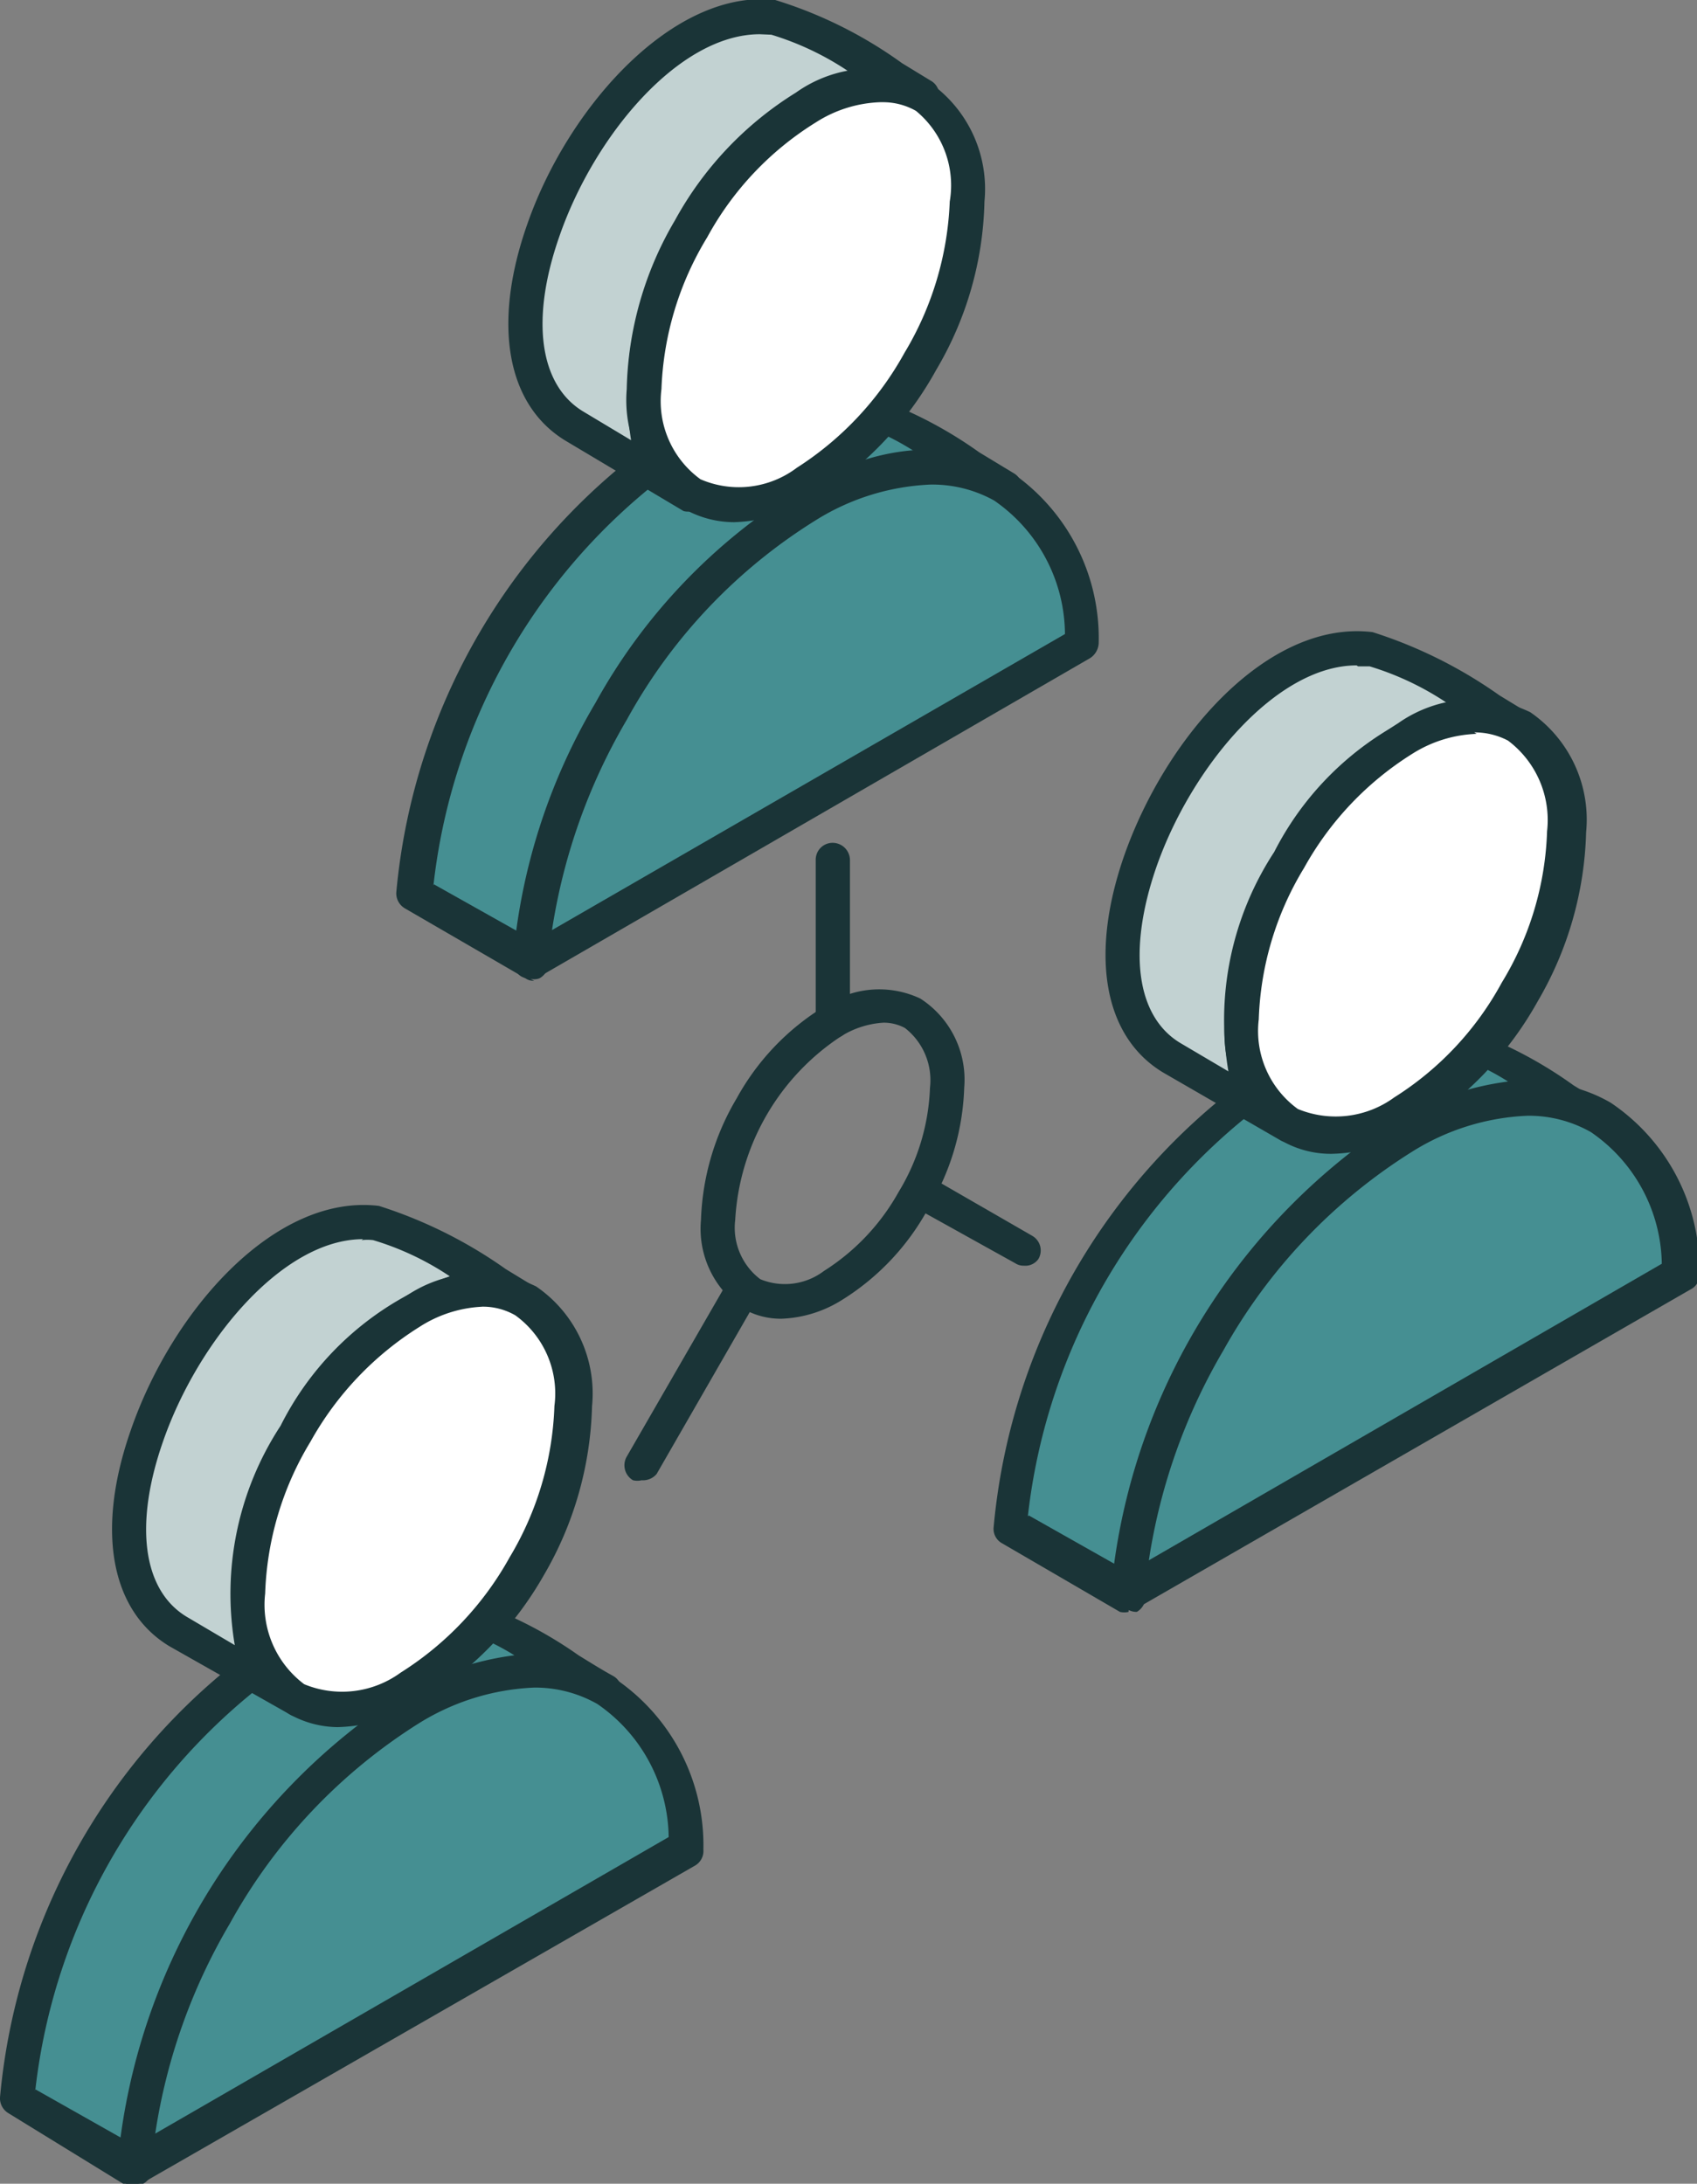
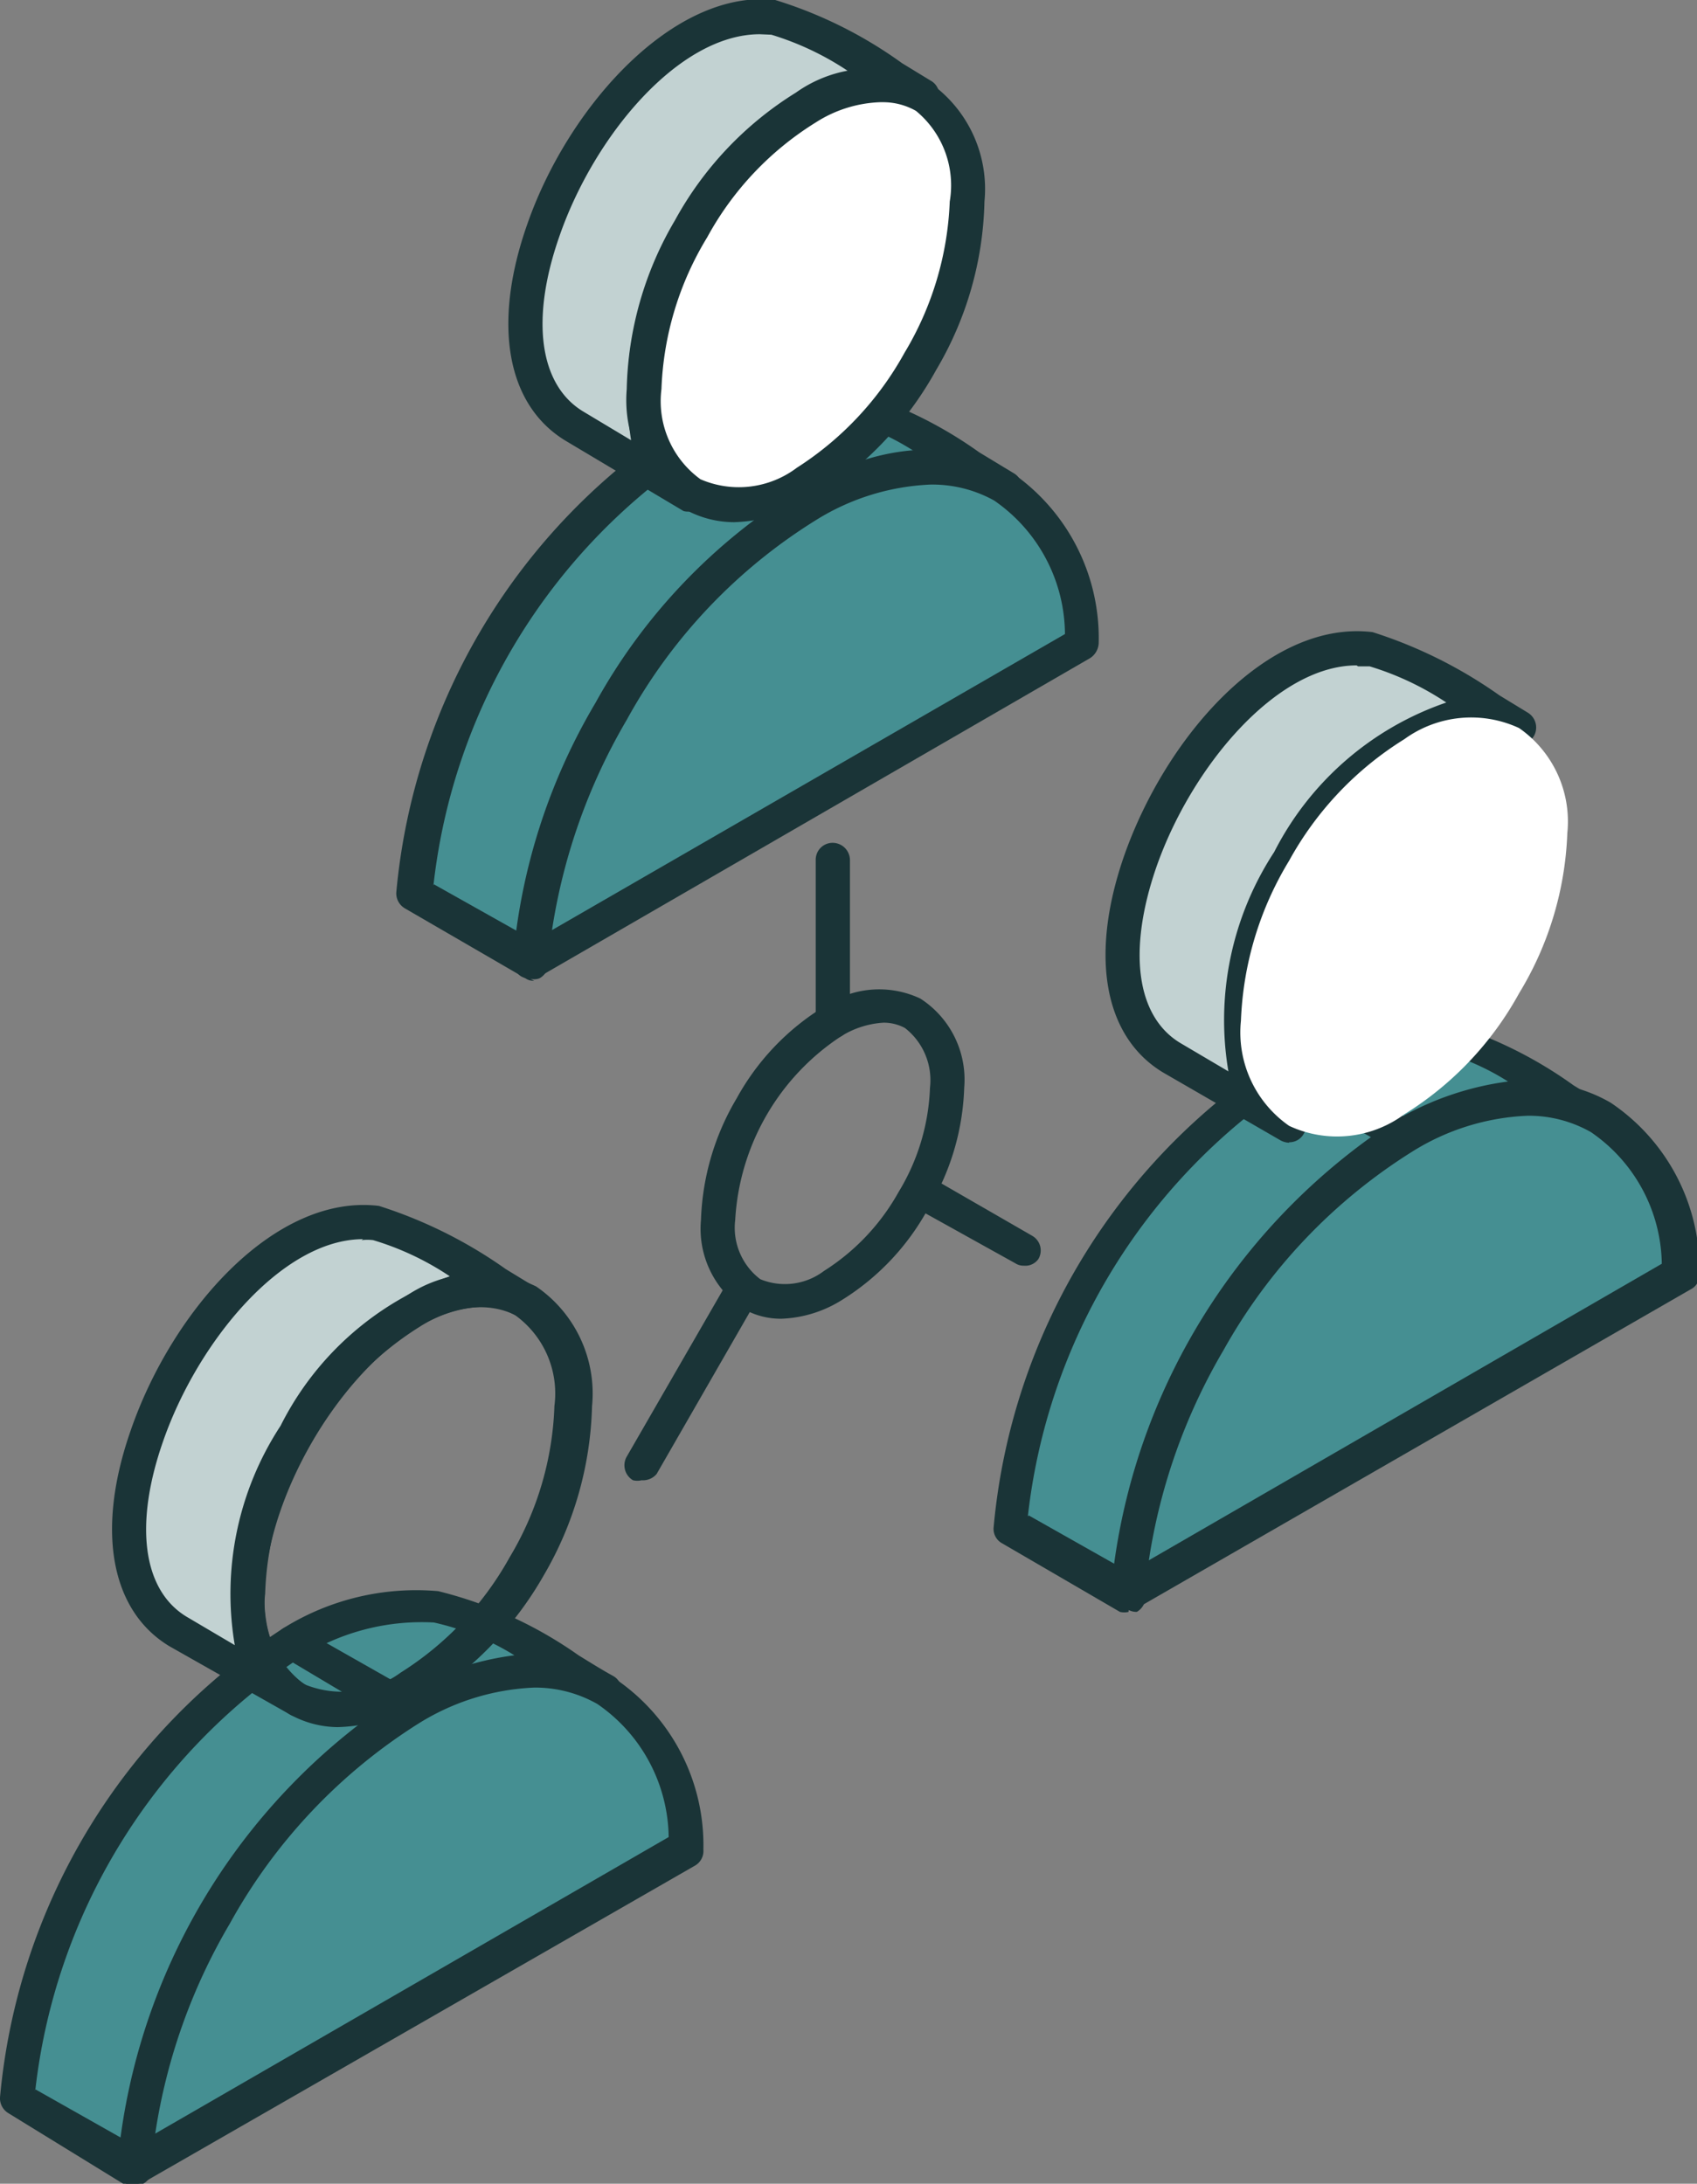
<svg xmlns="http://www.w3.org/2000/svg" viewBox="0 0 35.2 45.29">
  <rect x="0" y="0" width="35.2" height="45.29" fill="#808080" stroke="none" />
  <g id="Layer_2" data-name="Layer 2">
    <g id="lines_and_icons" data-name="lines and icons">
-       <path d="M18.33,21.21a1.87,1.87,0,0,0-.88.28,4.89,4.89,0,0,0-2.2,3.81,1.34,1.34,0,0,0,.52,1.23,1.34,1.34,0,0,0,1.32-.17h0a4.56,4.56,0,0,0,1.55-1.64,4.46,4.46,0,0,0,.65-2.16,1.37,1.37,0,0,0-.52-1.24.93.93,0,0,0-.44-.11Zm-1.06,5.46h0Zm-1.06.68a1.57,1.57,0,0,1-.8-.21,2,2,0,0,1-.87-1.84,5.27,5.27,0,0,1,.74-2.52,5.11,5.11,0,0,1,1.81-1.9,2,2,0,0,1,2-.17A2,2,0,0,1,20,22.56a5.14,5.14,0,0,1-.75,2.51,5.09,5.09,0,0,1-1.8,1.9h0A2.53,2.53,0,0,1,16.21,27.35Z" style="fill:#1a3437;fill-rule:evenodd" />
+       <path d="M18.33,21.21a1.87,1.87,0,0,0-.88.28,4.89,4.89,0,0,0-2.2,3.81,1.34,1.34,0,0,0,.52,1.23,1.34,1.34,0,0,0,1.32-.17a4.56,4.56,0,0,0,1.55-1.64,4.46,4.46,0,0,0,.65-2.16,1.37,1.37,0,0,0-.52-1.24.93.93,0,0,0-.44-.11Zm-1.06,5.46h0Zm-1.06.68a1.57,1.57,0,0,1-.8-.21,2,2,0,0,1-.87-1.84,5.27,5.27,0,0,1,.74-2.52,5.11,5.11,0,0,1,1.81-1.9,2,2,0,0,1,2-.17A2,2,0,0,1,20,22.56a5.14,5.14,0,0,1-.75,2.51,5.09,5.09,0,0,1-1.8,1.9h0A2.53,2.53,0,0,1,16.21,27.35Z" style="fill:#1a3437;fill-rule:evenodd" />
      <path d="M21.24,26.25a.31.31,0,0,1-.18-.05L18.9,25a.35.35,0,1,1,.36-.61l2.15,1.24a.35.35,0,0,1,.13.48A.33.33,0,0,1,21.24,26.25Z" style="fill:#1a3437;fill-rule:evenodd" />
      <path d="M13.31,30.7a.39.39,0,0,1-.18,0,.36.36,0,0,1-.13-.49l2.1-3.64a.36.36,0,0,1,.49-.13.35.35,0,0,1,.13.48l-2.1,3.65A.37.37,0,0,1,13.31,30.7Z" style="fill:#1a3437;fill-rule:evenodd" />
      <path d="M16.74,10.48a4.12,4.12,0,0,1,4.06-.4c-1-.59-2.5-1.64-3.53-1.77a5,5,0,0,0-3,.76,12.69,12.69,0,0,0-5.71,9.46L11,19.94A12.68,12.68,0,0,1,16.74,10.48Z" style="fill:#458f92;fill-rule:evenodd" />
      <path d="M9,18.34l1.78,1a13,13,0,0,1,5.83-9.18h0a6.08,6.08,0,0,1,2.34-.81,5.19,5.19,0,0,0-1.69-.7,4.64,4.64,0,0,0-2.76.72,12.41,12.41,0,0,0-5.51,9Zm2.08,2a.27.27,0,0,1-.18-.05L8.4,18.84a.36.36,0,0,1-.18-.33,13,13,0,0,1,5.89-9.74A5.24,5.24,0,0,1,17.31,8a8.75,8.75,0,0,1,3,1.38l.71.43a.35.35,0,1,1-.34.62c-1.07-.56-2.18-.44-3.71.4A12.42,12.42,0,0,0,11.38,20a.37.37,0,0,1-.19.29A.32.32,0,0,1,11,20.3Z" style="fill:#1a3437;fill-rule:evenodd" />
      <path d="M16.74,10.48h0L14.29,9.07h0l2.44,1.41ZM19.12,2A14.35,14.35,0,0,0,16,.37C12.72,0,9.1,7.14,11.91,8.84l2.45,1.41C11.28,8.3,15.9.3,19.12,2Z" style="fill:#c2d2d2;fill-rule:evenodd" />
      <path d="M15.76.71c-1.68,0-3.44,2.11-4.16,4.2-.6,1.72-.41,3.07.49,3.62l1,.6a6.41,6.41,0,0,1,1-4.55,6.29,6.29,0,0,1,3.51-3.1A6,6,0,0,0,16,.72Zm-1.4,9.89a.37.37,0,0,1-.18,0L11.73,9.14c-1.22-.74-1.52-2.41-.8-4.47C11.79,2.18,14-.24,16.08,0a9,9,0,0,1,2.63,1.31l.59.36a.34.34,0,0,1,.13.48.36.36,0,0,1-.47.14c-1.39-.73-3.2.77-4.27,2.62s-1.47,4.18-.14,5a.35.35,0,0,1-.19.65Zm2.38.24a.41.41,0,0,1-.18-.05L14.12,9.38a.34.34,0,0,1-.18-.32.36.36,0,0,1,.53-.3l2.45,1.41a.37.37,0,0,1,.18.3.35.35,0,0,1-.16.3h0A.36.36,0,0,1,16.74,10.84Z" style="fill:#1a3437;fill-rule:evenodd" />
      <path d="M20.8,10.08c-1.08-.63-2.53-.48-4.06.4a11.7,11.7,0,0,0-4,4.28A11.93,11.93,0,0,0,11,19.94l11.43-6.6A3.8,3.8,0,0,0,20.8,10.08Z" style="fill:#458f92;fill-rule:evenodd" />
      <path d="M19.3,10.05a4.87,4.87,0,0,0-2.38.74A11.22,11.22,0,0,0,13,14.93a12.25,12.25,0,0,0-1.55,4.36l10.64-6.14a3.39,3.39,0,0,0-1.47-2.77h0a2.64,2.64,0,0,0-1.32-.33ZM11,20.3a.41.41,0,0,1-.19-.05.37.37,0,0,1-.17-.33,12.54,12.54,0,0,1,1.71-5.34,12,12,0,0,1,4.18-4.4c1.65-1,3.22-1.1,4.41-.41h0a4.17,4.17,0,0,1,1.85,3.55.39.39,0,0,1-.18.33L11.2,20.25A.26.26,0,0,1,11,20.3Z" style="fill:#1a3437;fill-rule:evenodd" />
      <path d="M16.74,10h0A6.94,6.94,0,0,0,19.12,7.5h0a6.91,6.91,0,0,0,1-3.32,2.38,2.38,0,0,0-1-2.19,2.36,2.36,0,0,0-2.38.24,6.89,6.89,0,0,0-2.38,2.52,6.85,6.85,0,0,0-1,3.32,2.37,2.37,0,0,0,1,2.18A2.36,2.36,0,0,0,16.74,10Z" style="fill:#fff;fill-rule:evenodd" />
      <path d="M18.25,2.12a2.64,2.64,0,0,0-1.33.42,6.4,6.4,0,0,0-2.25,2.38,6.49,6.49,0,0,0-.95,3.15,2,2,0,0,0,.81,1.87,2,2,0,0,0,2-.24h0a6.61,6.61,0,0,0,2.23-2.38,6.57,6.57,0,0,0,.94-3.14A2,2,0,0,0,19,2.3a1.38,1.38,0,0,0-.7-.18Zm-3,8.71a2.11,2.11,0,0,1-1.05-.27A2.72,2.72,0,0,1,13,8.07a7.18,7.18,0,0,1,1-3.5,7.15,7.15,0,0,1,2.51-2.65,2.7,2.7,0,0,1,2.74-.23,2.69,2.69,0,0,1,1.17,2.49,7.14,7.14,0,0,1-1,3.49,7.23,7.23,0,0,1-2.51,2.65h0A3.41,3.41,0,0,1,15.23,10.83Z" style="fill:#1a3437;fill-rule:evenodd" />
      <path d="M17.27,21.54a.35.35,0,0,1-.35-.35V17.83a.35.35,0,0,1,.35-.35.36.36,0,0,1,.36.35v3.36A.36.36,0,0,1,17.27,21.54Z" style="fill:#1a3437;fill-rule:evenodd" />
      <path d="M8.52,35.47a4.1,4.1,0,0,1,4.05-.4c-1-.58-2.49-1.64-3.53-1.77a5,5,0,0,0-3,.76A12.72,12.72,0,0,0,.35,43.53L2.8,44.94A12.72,12.72,0,0,1,8.52,35.47Z" style="fill:#458f92;fill-rule:evenodd" />
      <path d="M.73,43.33l1.77,1a13,13,0,0,1,5.83-9.19h0a6.08,6.08,0,0,1,2.34-.81A5.43,5.43,0,0,0,9,33.65a4.69,4.69,0,0,0-2.76.72,12.44,12.44,0,0,0-5.51,9Zm2.07,2a.39.39,0,0,1-.18,0L.18,43.83A.36.36,0,0,1,0,43.5a13,13,0,0,1,5.89-9.74A5.21,5.21,0,0,1,9.09,33,8.63,8.63,0,0,1,12,34.33c.26.16.5.31.72.43a.35.35,0,0,1,.13.48.36.36,0,0,1-.47.15c-1.07-.57-2.18-.45-3.71.39A12.36,12.36,0,0,0,3.16,45a.37.37,0,0,1-.19.29A.35.35,0,0,1,2.8,45.29Z" style="fill:#1a3437;fill-rule:evenodd" />
      <path d="M8.52,35.47h0L6.07,34.06h0l2.45,1.41ZM10.9,27a15.06,15.06,0,0,0-3.08-1.62C4.5,25,.88,32.13,3.69,33.83l2.44,1.41c-3.07-2,1.55-9.94,4.77-8.26Z" style="fill:#c2d2d2;fill-rule:evenodd" />
      <path d="M7.53,25.7c-1.67,0-3.43,2.12-4.15,4.2-.6,1.72-.42,3.08.49,3.63l1,.59a6.36,6.36,0,0,1,.95-4.55,6.27,6.27,0,0,1,3.51-3.1,5.89,5.89,0,0,0-1.59-.75,1,1,0,0,0-.24,0Zm-1.4,9.9A.34.34,0,0,1,6,35.55L3.51,34.14c-1.22-.74-1.52-2.41-.8-4.47.86-2.5,3-4.92,5.15-4.66a9.55,9.55,0,0,1,2.63,1.31l.59.36a.35.35,0,0,1-.34.62c-1.39-.73-3.21.77-4.28,2.63s-1.46,4.17-.14,5a.36.36,0,0,1,.12.49.37.37,0,0,1-.31.17Zm2.39.23a.37.37,0,0,1-.18,0L5.89,34.37a.38.38,0,0,1-.18-.29.36.36,0,0,1,.15-.3.35.35,0,0,1,.39,0L8.7,35.17a.34.34,0,0,1,.17.29.34.34,0,0,1-.16.31h0A.35.35,0,0,1,8.52,35.83Z" style="fill:#1a3437;fill-rule:evenodd" />
      <path d="M12.57,35.07a4,4,0,0,0-4.05.4,11.7,11.7,0,0,0-4,4.28A12,12,0,0,0,2.8,44.94l11.44-6.61A3.83,3.83,0,0,0,12.57,35.07Z" style="fill:#458f92;fill-rule:evenodd" />
      <path d="M11.08,35a4.91,4.91,0,0,0-2.39.74,11.41,11.41,0,0,0-3.92,4.15,12.12,12.12,0,0,0-1.55,4.36l10.65-6.15a3.4,3.4,0,0,0-1.48-2.76A2.61,2.61,0,0,0,11.08,35ZM2.8,45.29a.29.29,0,0,1-.18,0,.33.33,0,0,1-.17-.32,12.35,12.35,0,0,1,1.71-5.35,12,12,0,0,1,4.18-4.4c1.65-1,3.21-1.1,4.41-.41h0a4.17,4.17,0,0,1,1.84,3.55.35.35,0,0,1-.17.33L3,45.25A.39.39,0,0,1,2.8,45.29Z" style="fill:#1a3437;fill-rule:evenodd" />
-       <path d="M8.52,35h0a7,7,0,0,0,2.38-2.52h0a6.91,6.91,0,0,0,1-3.32,2.39,2.39,0,0,0-1-2.19,2.36,2.36,0,0,0-2.38.24,6.92,6.92,0,0,0-2.39,2.52,6.87,6.87,0,0,0-1,3.32,2.35,2.35,0,0,0,1,2.18A2.4,2.4,0,0,0,8.52,35Z" style="fill:#fff;fill-rule:evenodd" />
      <path d="M8.52,35h0Zm1.5-7.9a2.63,2.63,0,0,0-1.32.42,6.58,6.58,0,0,0-2.26,2.38,6.47,6.47,0,0,0-.94,3.15,2.06,2.06,0,0,0,.81,1.88,2.06,2.06,0,0,0,2-.24h0a6.61,6.61,0,0,0,2.26-2.39,6.52,6.52,0,0,0,.93-3.14,2,2,0,0,0-.81-1.88,1.35,1.35,0,0,0-.7-.18ZM7,35.82a2.08,2.08,0,0,1-1-.27,2.69,2.69,0,0,1-1.17-2.49,7.85,7.85,0,0,1,3.55-6.15,2.7,2.7,0,0,1,2.74-.23,2.69,2.69,0,0,1,1.16,2.49,7.3,7.3,0,0,1-1,3.5A7.27,7.27,0,0,1,8.7,35.31h0A3.38,3.38,0,0,1,7,35.82Z" style="fill:#1a3437;fill-rule:evenodd" />
      <path d="M29.13,23.58a4.08,4.08,0,0,1,4.05-.41c-1-.58-2.49-1.64-3.53-1.77a5,5,0,0,0-3,.76A12.72,12.72,0,0,0,21,31.63L23.41,33A12.66,12.66,0,0,1,29.13,23.58Z" style="fill:#458f92;fill-rule:evenodd" />
      <path d="M21.34,31.43l1.77,1a13.07,13.07,0,0,1,5.83-9.19h0a6.19,6.19,0,0,1,2.34-.81,5.14,5.14,0,0,0-1.69-.69,4.67,4.67,0,0,0-2.76.71,12.44,12.44,0,0,0-5.51,9Zm2.07,2a.39.39,0,0,1-.18,0l-2.44-1.42a.34.34,0,0,1-.18-.33,13,13,0,0,1,5.88-9.74,5.4,5.4,0,0,1,3.21-.81,8.82,8.82,0,0,1,2.94,1.38l.72.44a.35.35,0,0,1,.13.47.34.34,0,0,1-.47.14c-1.08-.55-2.18-.44-3.72.4a12.44,12.44,0,0,0-5.54,9.18.36.36,0,0,1-.18.29A.35.35,0,0,1,23.41,33.39Z" style="fill:#1a3437;fill-rule:evenodd" />
      <path d="M29.13,23.57h0l-2.45-1.42h0l2.45,1.41Zm2.38-8.48a15.13,15.13,0,0,0-3.08-1.63c-3.33-.41-6.94,6.77-4.14,8.47l2.45,1.41c-3.08-1.95,1.55-9.94,4.77-8.25Z" style="fill:#c2d2d2;fill-rule:evenodd" />
      <path d="M28.14,13.8c-1.67,0-3.44,2.12-4.16,4.2-.59,1.72-.41,3.08.5,3.63l1,.59a6.37,6.37,0,0,1,.95-4.55A6.3,6.3,0,0,1,30,14.57a6,6,0,0,0-1.59-.75l-.24,0Zm-1.4,9.9a.41.41,0,0,1-.18-.05l-2.44-1.41c-1.22-.74-1.52-2.41-.81-4.47.87-2.5,3-4.92,5.16-4.66a9.55,9.55,0,0,1,2.63,1.31l.59.36a.36.36,0,0,1,.13.48.36.36,0,0,1-.48.14c-1.38-.72-3.2.77-4.27,2.63s-1.46,4.17-.14,5a.36.36,0,0,1,.11.49.34.34,0,0,1-.3.17Zm2.39.23a.35.35,0,0,1-.18-.05L26.5,22.47a.38.38,0,0,1-.18-.32.37.37,0,0,1,.54-.3l2.44,1.41a.36.36,0,0,1,.18.3.35.35,0,0,1-.15.31h0A.35.35,0,0,1,29.13,23.93Z" style="fill:#1a3437;fill-rule:evenodd" />
      <path d="M33.18,23.17a4,4,0,0,0-4.05.41,11.59,11.59,0,0,0-4.05,4.27A12.16,12.16,0,0,0,23.41,33l11.44-6.6A3.85,3.85,0,0,0,33.18,23.17Z" style="fill:#458f92;fill-rule:evenodd" />
      <path d="M31.69,23.14a4.88,4.88,0,0,0-2.39.74A11.41,11.41,0,0,0,25.38,28a12.19,12.19,0,0,0-1.55,4.36l10.64-6.15A3.37,3.37,0,0,0,33,23.48h0a2.61,2.61,0,0,0-1.31-.34ZM23.41,33.39a.32.32,0,0,1-.19,0,.34.34,0,0,1-.16-.32,12.35,12.35,0,0,1,1.71-5.35A11.93,11.93,0,0,1,29,23.27c1.65-.95,3.22-1.09,4.41-.4a4.16,4.16,0,0,1,1.84,3.55.33.33,0,0,1-.18.32L23.59,33.35A.39.39,0,0,1,23.41,33.39Z" style="fill:#1a3437;fill-rule:evenodd" />
      <path d="M29.13,23.11h0a6.79,6.79,0,0,0,2.38-2.51h0a6.85,6.85,0,0,0,1-3.32,2.36,2.36,0,0,0-1-2.18,2.36,2.36,0,0,0-2.38.23,6.84,6.84,0,0,0-2.39,2.52,6.88,6.88,0,0,0-1,3.32,2.36,2.36,0,0,0,1,2.18A2.35,2.35,0,0,0,29.13,23.11Z" style="fill:#fff;fill-rule:evenodd" />
-       <path d="M30.63,15.22a2.67,2.67,0,0,0-1.33.41A6.51,6.51,0,0,0,27.05,18a6.43,6.43,0,0,0-.94,3.14A2,2,0,0,0,26.92,23a2.06,2.06,0,0,0,2-.24h0a6.44,6.44,0,0,0,2.23-2.38,6.4,6.4,0,0,0,.94-3.14,2.06,2.06,0,0,0-.81-1.88,1.48,1.48,0,0,0-.7-.17Zm-3,8.71a2.05,2.05,0,0,1-1.06-.28,2.7,2.7,0,0,1-1.16-2.49A7.78,7.78,0,0,1,29,15a2.72,2.72,0,0,1,2.74-.23,2.7,2.7,0,0,1,1.16,2.49,7.3,7.3,0,0,1-1,3.5,7.27,7.27,0,0,1-2.51,2.64h0A3.49,3.49,0,0,1,27.62,23.93Z" style="fill:#1a3437;fill-rule:evenodd" />
    </g>
  </g>
</svg>